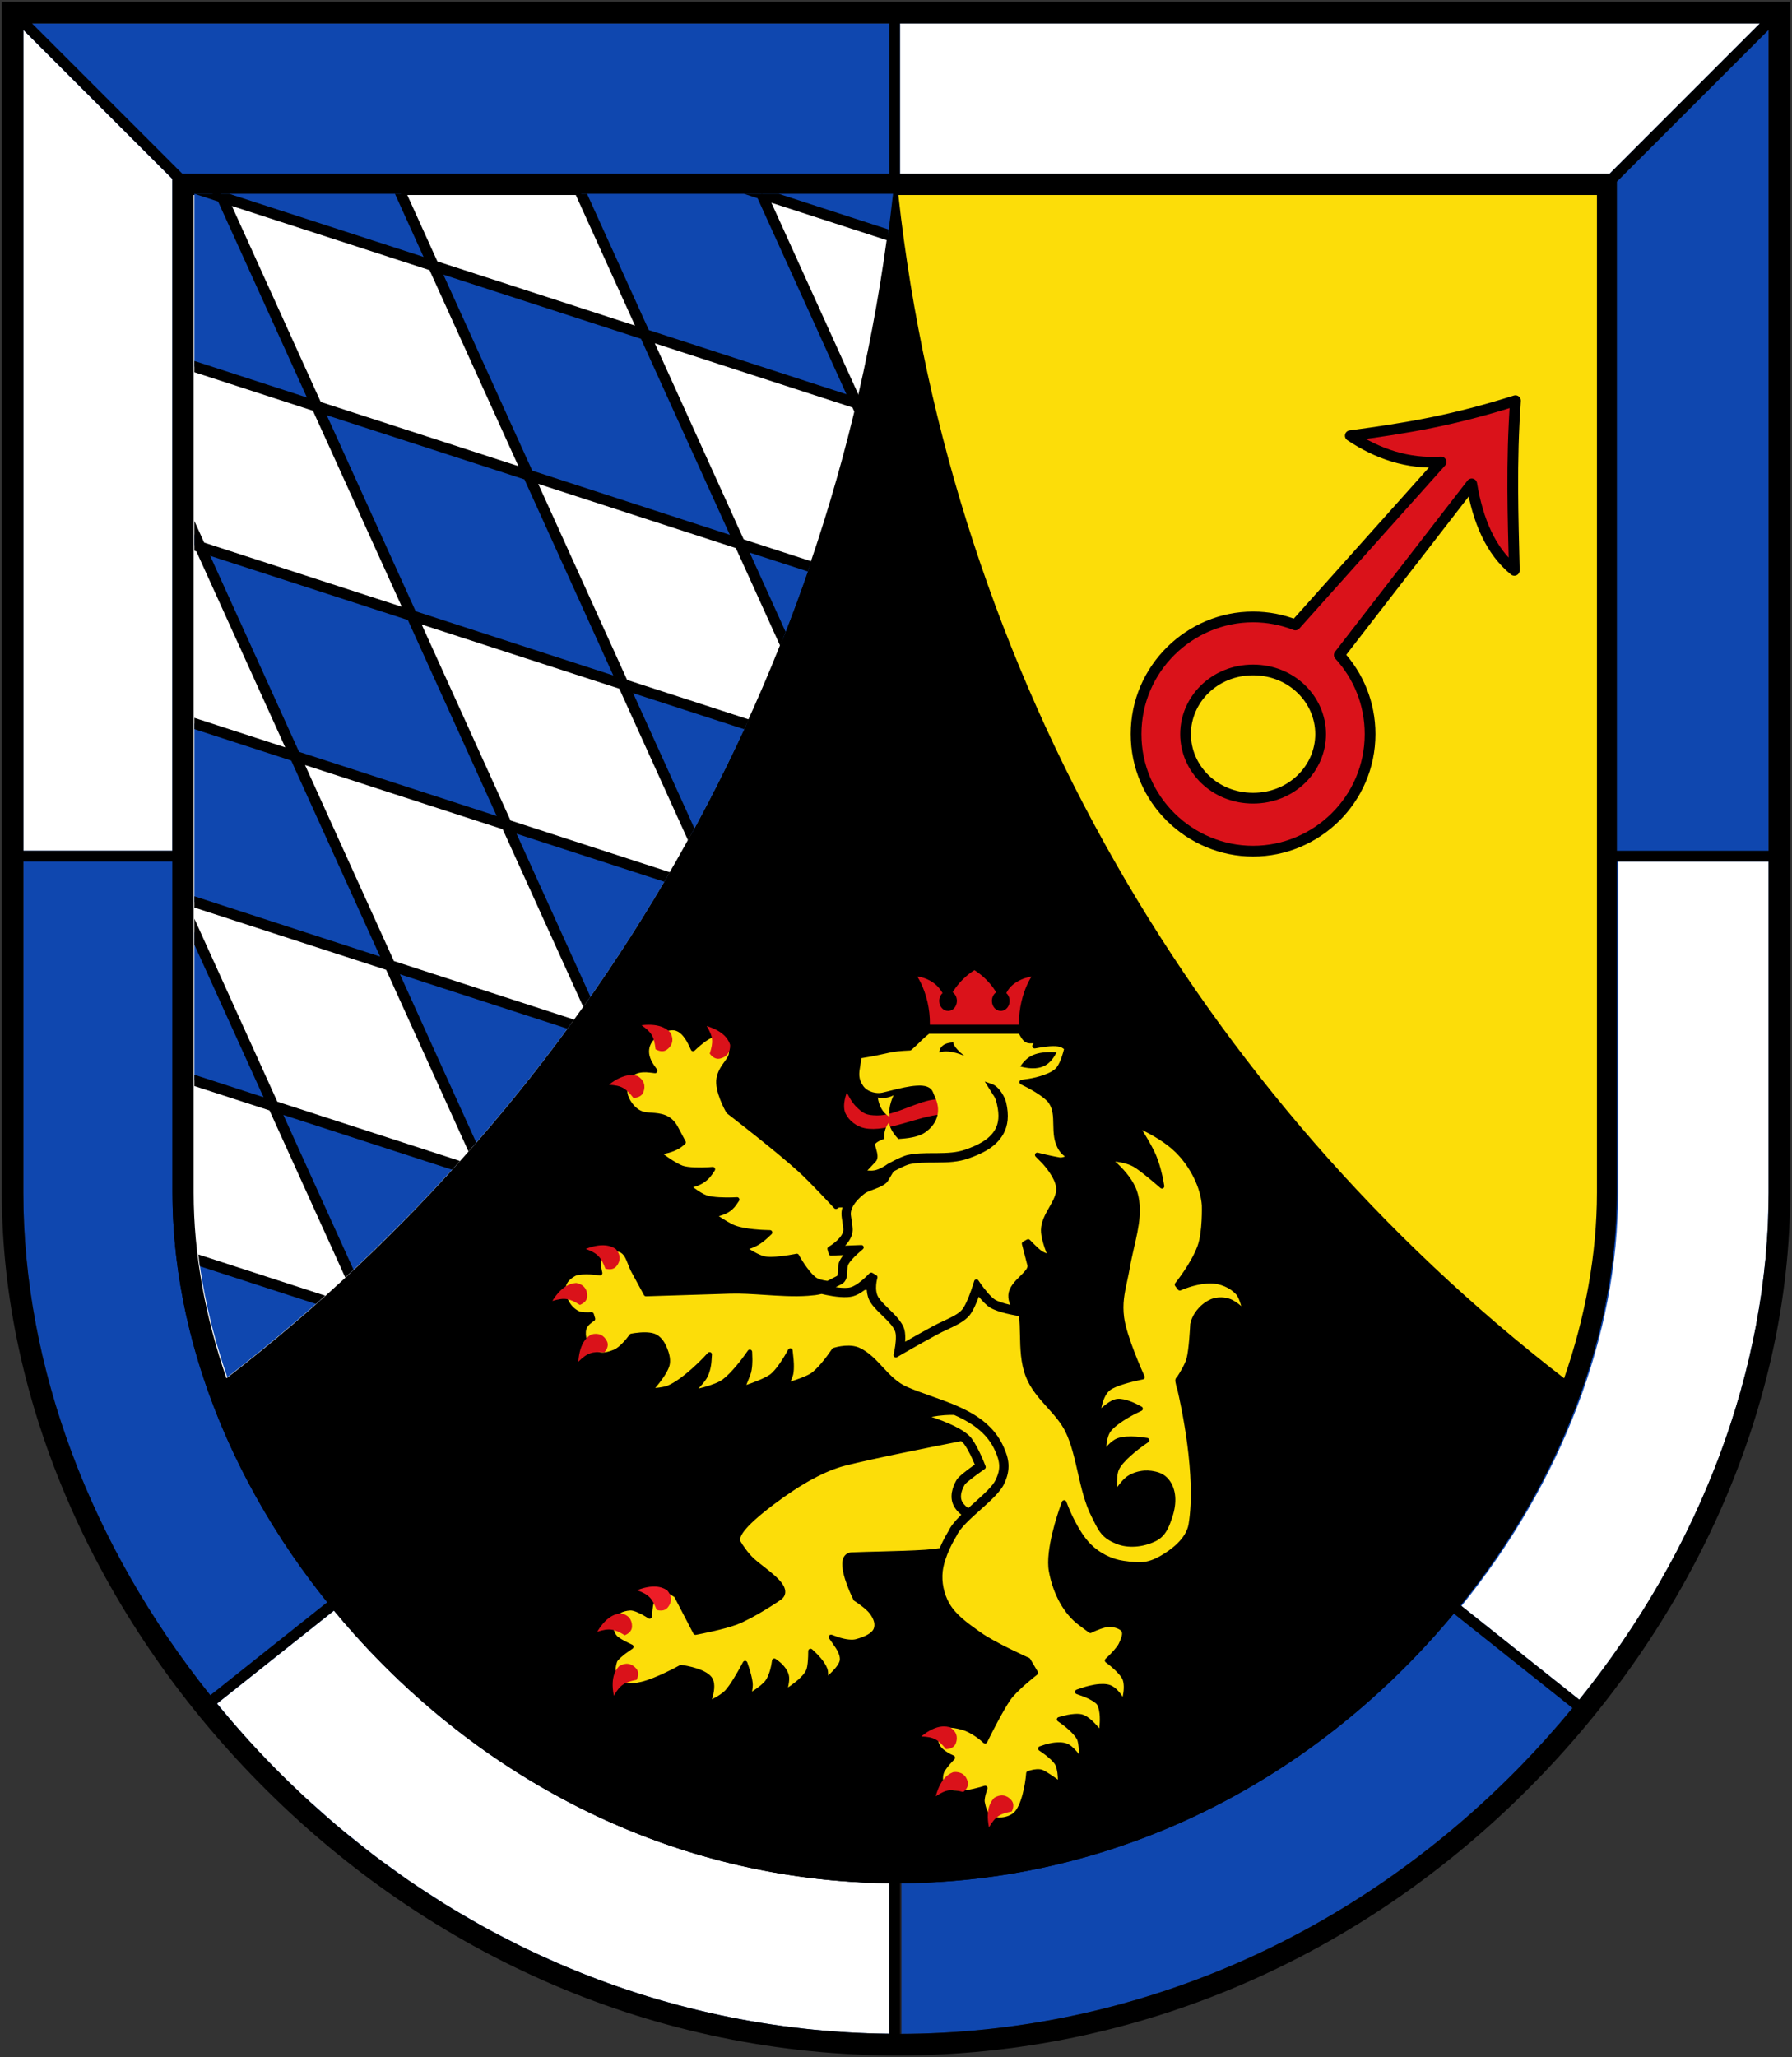
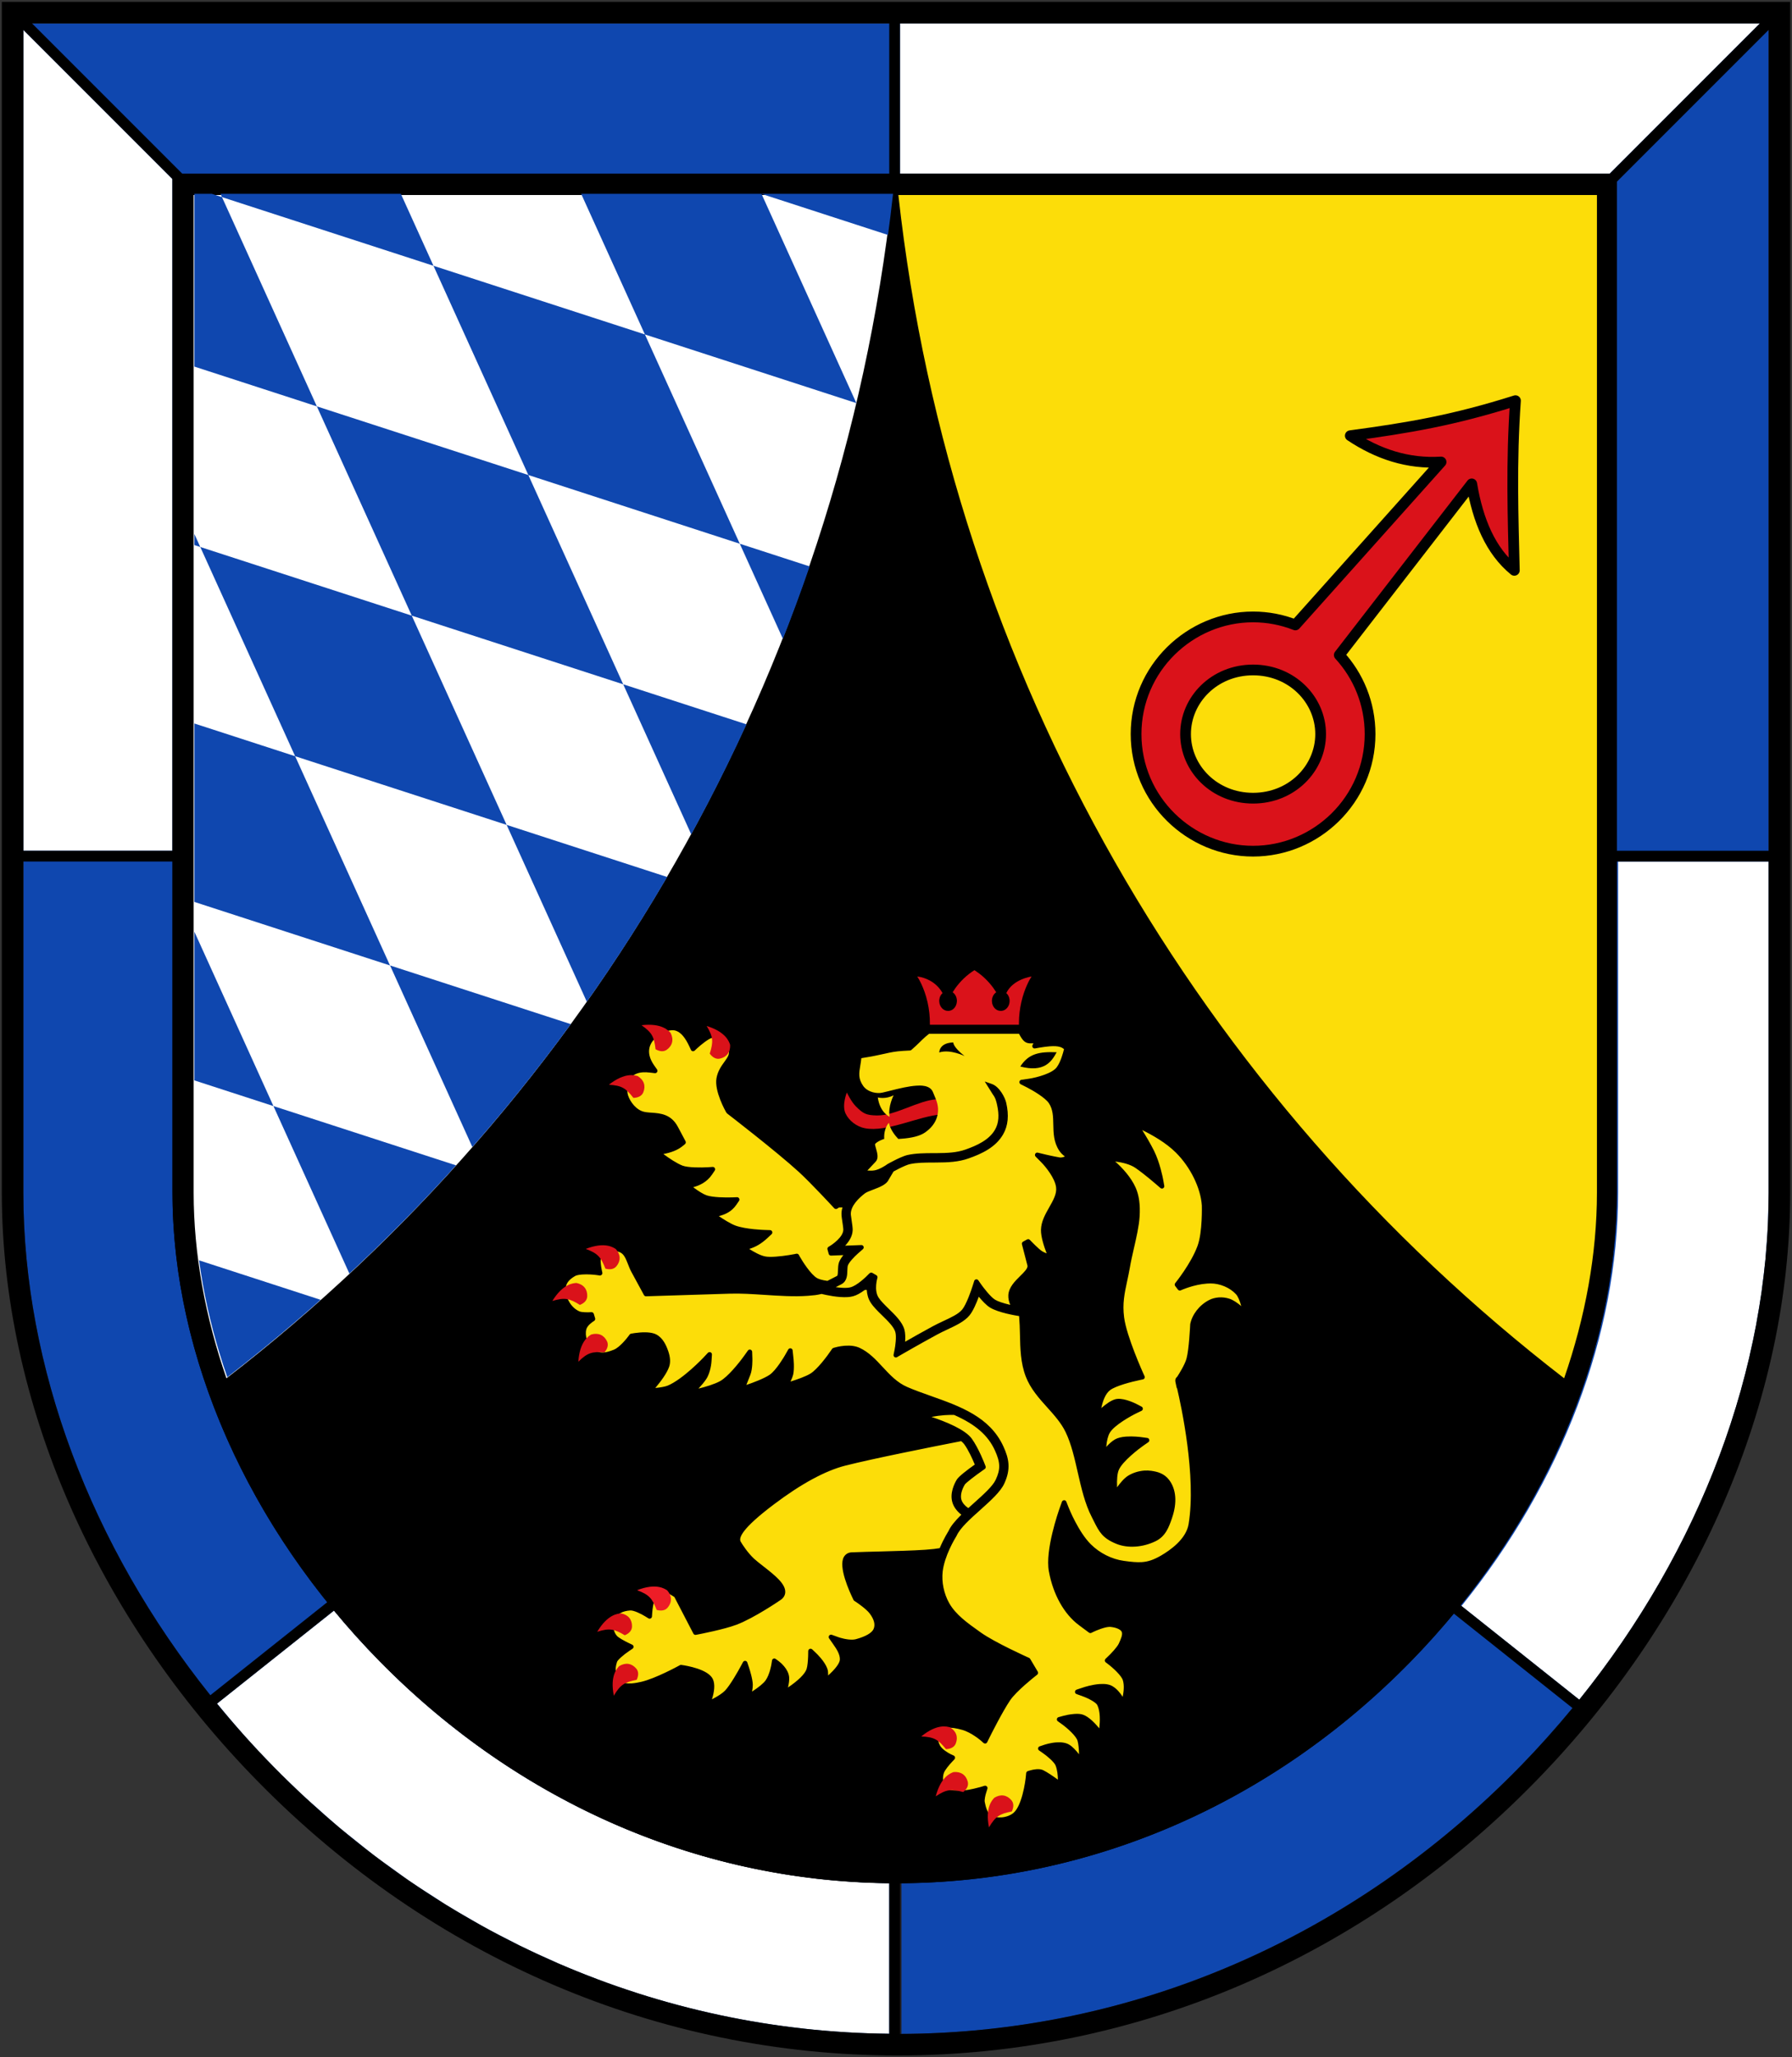
<svg xmlns="http://www.w3.org/2000/svg" xmlns:ns1="http://sodipodi.sourceforge.net/DTD/sodipodi-0.dtd" xmlns:ns2="http://www.inkscape.org/namespaces/inkscape" height="466" width="406" version="1.1" id="svg46" ns1:docname="VG_Simmern-Rheinboellen.svg" ns2:version="0.92.5 (0.92.5+68)">
  <rect width="100%" height="100%" fill="#333333" stroke="none" />
  <defs id="defs50">
    <clipPath clipPathUnits="userSpaceOnUse" id="clipPath842">
      <path d="M 0,0 H 595.32 V 842.04 H 0 Z" id="path840" ns2:connector-curvature="0" style="clip-rule:evenodd" />
    </clipPath>
    <clipPath clipPathUnits="userSpaceOnUse" id="clipPath4786">
      <path d="m 536.648,777.862 c 1.127,-10.214 6.419,-19.164 14.141,-25.128 0.453,1.304 0.698,2.638 0.698,3.943 v 21.185 z" id="path4784" ns2:connector-curvature="0" />
    </clipPath>
    <clipPath clipPathUnits="userSpaceOnUse" id="clipPath4772">
      <path d="m 521.68,777.862 v -21.185 c 10e-4,-1.305 0.245,-2.639 0.699,-3.943 7.722,5.964 13.014,14.914 14.14,25.128 z" id="path4770" ns2:connector-curvature="0" />
    </clipPath>
    <clipPath clipPathUnits="userSpaceOnUse" id="clipPath4732">
      <path d="M 521.23,778.311 V 756.677 c 0.001,-3.483 1.608,-7.112 4.403,-9.954 2.992,-3.039 6.888,-4.713 10.971,-4.713 4.081,0 7.964,1.677 10.939,4.721 2.774,2.841 4.365,6.466 4.365,9.946 v 21.634 z" id="path4730" ns2:connector-curvature="0" />
    </clipPath>
  </defs>
  <ns1:namedview pagecolor="#ffffff" bordercolor="#666666" borderopacity="1" objecttolerance="10" gridtolerance="10" guidetolerance="10" ns2:pageopacity="0" ns2:pageshadow="2" ns2:window-width="1535" ns2:window-height="876" id="namedview48" showgrid="false" ns2:snap-bbox="true" ns2:object-paths="true" ns2:snap-intersection-paths="true" ns2:snap-smooth-nodes="true" ns2:zoom="0.6924365" ns2:cx="502.16643" ns2:cy="225.15743" ns2:window-x="65" ns2:window-y="24" ns2:window-maximized="1" ns2:current-layer="svg46" ns2:snap-global="true">
  </ns1:namedview>
  <g id="g13554" transform="translate(3.5,-2.5)">
    <path ns2:connector-curvature="0" id="path4716" style="fill:#0f47af;fill-opacity:1;fill-rule:nonzero;stroke:none;stroke-width:10.667" d="M 397.212,272.659 V 7.795 H 1.788 v 264.874 c 0.024,46.027 20.704,93.44 56.757,130.08 38.357,38.987 88.555,60.459 141.344,60.459 52.768,0 102.87,-21.525 141.056,-60.63 35.755,-36.618 56.267,-83.968 56.267,-129.92" />
    <path ns2:connector-curvature="0" id="path4718" style="fill:#ffffff;fill-opacity:1;fill-rule:nonzero;stroke:none;stroke-width:10.667" d="M 395.243,7.792 H 200.394 V 41.872 H 361.163 Z M 1.792,9.274 V 195.205 h 33.781 V 43.056 Z m 352.512,378.219 c 15.435,-19.146 27.083,-40.469 34.315,-62.56 0.024,-0.072 0.04,-0.15 0.064,-0.214 0.778,-2.378 1.504,-4.767 2.187,-7.157 0.056,-0.202 0.096,-0.406 0.15,-0.608 0.63,-2.262 1.227,-4.544 1.76,-6.816 0.086,-0.394 0.16,-0.79 0.246,-1.173 0.48,-2.101 0.939,-4.192 1.333,-6.293 0.096,-0.522 0.17,-1.045 0.256,-1.568 0.352,-1.973 0.704,-3.947 0.981,-5.93 0.096,-0.662 0.16,-1.323 0.246,-1.995 0.234,-1.835 0.468,-3.68 0.65,-5.515 0.072,-0.799 0.106,-1.6 0.17,-2.4 0.138,-1.696 0.288,-3.403 0.362,-5.109 0.056,-0.96 0.04,-1.92 0.072,-2.88 0.04,-1.536 0.106,-3.083 0.106,-4.619 V 197.637 h -34.102 v 75.019 c 0,32.203 -12.779,65.557 -35.477,93.611 l 26.677,21.227 z m -308.618,0.875 c 1.856,2.251 3.733,4.49 5.686,6.688 0.064,0.072 0.118,0.138 0.182,0.214 2.262,2.539 4.587,5.034 6.997,7.477 2.379,2.422 4.811,4.779 7.285,7.062 0.726,0.682 1.493,1.301 2.23,1.973 1.749,1.568 3.499,3.147 5.29,4.661 1.29,1.078 2.613,2.091 3.925,3.147 1.27,1.013 2.528,2.069 3.829,3.05 1.622,1.238 3.285,2.4 4.928,3.585 1.024,0.736 2.027,1.493 3.05,2.208 1.899,1.301 3.84,2.538 5.782,3.776 0.799,0.512 1.6,1.067 2.41,1.579 2.134,1.312 4.299,2.56 6.464,3.797 0.65,0.364 1.28,0.758 1.931,1.12 2.357,1.312 4.757,2.538 7.157,3.744 0.47,0.244 0.939,0.502 1.419,0.746 2.56,1.248 5.141,2.432 7.744,3.574 0.342,0.15 0.672,0.32 1.013,0.47 2.709,1.173 5.451,2.272 8.213,3.317 0.234,0.096 0.47,0.192 0.704,0.278 2.848,1.078 5.717,2.07 8.607,2.997 0.16,0.056 0.31,0.106 0.458,0.16 2.965,0.949 5.952,1.813 8.96,2.624 0.086,0.024 0.17,0.056 0.256,0.072 3.061,0.811 6.133,1.547 9.237,2.208 0.032,0.008 0.064,0.024 0.106,0.032 3.104,0.662 6.229,1.248 9.376,1.749 0.032,0.008 0.056,0.024 0.086,0.024 3.136,0.502 6.283,0.928 9.44,1.28 0.04,0.008 0.096,0.024 0.138,0.024 3.115,0.342 6.251,0.608 9.386,0.8 0.096,0.008 0.192,0.024 0.298,0.024 3.072,0.192 6.165,0.288 9.27,0.33 0.138,0 0.278,0.008 0.416,0.008 v -34.112 c -2.656,-0.032 -5.312,-0.128 -7.958,-0.288 -0.182,-0.008 -0.362,-0.032 -0.554,-0.04 -2.368,-0.16 -4.726,-0.352 -7.083,-0.608 -1.098,-0.118 -2.197,-0.288 -3.296,-0.438 -1.419,-0.182 -2.848,-0.352 -4.267,-0.576 -2.197,-0.352 -4.384,-0.768 -6.57,-1.205 -0.298,-0.064 -0.608,-0.106 -0.917,-0.17 -31.531,-6.539 -60.875,-22.614 -84.779,-46.912 -3.649,-3.712 -7.104,-7.552 -10.369,-11.499 l -26.485,21.056 z" />
    <path ns2:connector-curvature="0" id="path4720" style="fill:#231f20;fill-opacity:1;fill-rule:nonzero;stroke:none;stroke-width:10.667" d="m 198.287,468.074 h 2.443 v -39.339 h -2.443 z" />
    <path ns2:connector-curvature="0" id="path4722" style="fill:#000000;fill-opacity:1;fill-rule:nonzero;stroke:none;stroke-width:10.667" d="M 1.788,272.668 V 197.639 H 35.58 v 74.997 c 0.008,31.883 12.64,64.885 35.072,92.768 l -26.496,21.078 C 17.062,352.625 1.798,312.145 1.788,272.668 m 43.861,115.723 26.518,-21.088 c 3.264,3.947 6.72,7.798 10.378,11.509 31.499,32.022 72.438,49.792 115.424,50.229 v 34.123 c -52.086,-0.512 -101.536,-21.898 -139.424,-60.416 -4.544,-4.618 -8.842,-9.419 -12.896,-14.357 m 295.296,14.187 c -38.07,38.976 -87.958,60.48 -140.544,60.618 v -34.133 c 43.211,-0.224 84.32,-18.069 115.829,-50.336 3.392,-3.467 6.592,-7.061 9.643,-10.742 l 26.891,21.398 c -3.733,4.523 -7.669,8.939 -11.818,13.195 m 56.266,-129.92 c 0,39.872 -15.467,80.789 -42.912,114.837 l -26.88,-21.387 c 22.624,-28.032 35.37,-61.323 35.37,-93.472 V 197.639 h 34.421 z m 0,-263.392 v 185.941 H 362.79 V 43.687 Z M 200.401,7.793 H 395.238 L 361.169,41.873 H 200.401 Z m -0.832,416.491 c -91.072,0 -159.158,-80.064 -159.189,-151.648 V 46.673 h 317.611 v 225.963 c 0,86.794 -83.637,151.648 -158.421,151.648 M 35.58,43.057 V 195.206 H 1.788 V 9.266 Z M 3.751,7.793 h 194.219 V 41.873 H 37.831 Z m 398.336,264.865 V 2.919 H -3.087 V 272.668 c 0.024,47.296 21.215,95.957 58.165,133.504 39.275,39.925 90.699,61.909 144.8,61.909 54.102,0 105.44,-22.048 144.544,-62.102 36.64,-37.514 57.664,-86.112 57.664,-133.322" />
    <path ns2:connector-curvature="0" id="path4724" style="fill:#000000;fill-opacity:1;fill-rule:nonzero;stroke:none;stroke-width:10.667" d="m 199.567,429.081 c -43.562,0 -85.131,-17.856 -117.024,-50.272 C 52.708,348.483 35.588,309.784 35.577,272.633 V 41.87 h 327.211 v 230.763 c 0,37.12 -16.971,75.786 -46.56,106.09 -31.712,32.469 -73.141,50.357 -116.661,50.357" />
    <g id="g4726" transform="matrix(10.667,0,0,-10.667,-5526.163,8343.86)">
      <g clip-path="url(#clipPath4732)" id="g4728">
        <path ns2:connector-curvature="0" id="path4734" style="fill:#da121a;fill-opacity:1;fill-rule:nonzero;stroke:none" d="m 538.076,758.668 c -0.173,-0.013 -0.341,-0.026 -0.453,-0.033 -0.389,-0.025 -0.87,-0.348 -1.26,-0.343 -0.229,0.004 -0.295,0.035 -0.454,0.196 -0.098,0.099 -0.189,0.291 -0.189,0.291 0,0 -0.11,-0.266 -0.028,-0.444 0.072,-0.155 0.238,-0.281 0.409,-0.314 0.474,-0.093 1.149,0.262 1.633,0.293 0.113,0.007 0.245,-0.024 0.372,-0.069 l -0.03,0.423 z" />
        <path ns2:connector-curvature="0" id="path4736" style="fill:#fcdd09;fill-opacity:1;fill-rule:nonzero;stroke:none" d="m 544.097,754.245 c -0.033,0.119 -0.072,0.208 -0.112,0.251 -0.129,0.14 -0.342,0.23 -0.542,0.229 -0.024,0 -0.048,-9.7e-4 -0.073,-0.003 -0.289,-0.02 -0.553,-0.142 -0.556,-0.143 -0.005,-0.003 -0.011,-0.004 -0.017,-0.005 -0.017,-9.8e-4 -0.033,0.006 -0.044,0.019 l -0.059,0.077 c -0.014,0.019 -0.014,0.044 10e-4,0.062 0.003,0.004 0.336,0.414 0.474,0.791 0.108,0.296 0.091,0.854 0.091,0.859 -0.026,0.373 -0.243,0.814 -0.552,1.122 -0.208,0.207 -0.498,0.372 -0.715,0.478 0.082,-0.13 0.175,-0.287 0.253,-0.443 0.124,-0.251 0.184,-0.566 0.191,-0.601 l 0.025,-0.14 c 0.004,-0.021 -0.006,-0.042 -0.024,-0.052 -0.007,-0.004 -0.014,-0.006 -0.021,-0.007 -0.013,-0.001 -0.026,0.004 -0.036,0.012 l -0.108,0.093 c -0.002,0.002 -0.228,0.198 -0.422,0.333 -0.117,0.081 -0.288,0.119 -0.431,0.137 0.149,-0.133 0.333,-0.329 0.433,-0.552 0.074,-0.166 0.101,-0.363 0.085,-0.62 -0.012,-0.198 -0.069,-0.445 -0.124,-0.685 -0.032,-0.142 -0.062,-0.272 -0.08,-0.381 -0.019,-0.112 -0.041,-0.21 -0.061,-0.305 l -0.002,-0.009 c -0.053,-0.249 -0.1,-0.465 -0.062,-0.756 0.051,-0.405 0.405,-1.185 0.408,-1.193 l 0.026,-0.057 c 0.007,-0.014 0.006,-0.03 -9.8e-4,-0.043 -0.006,-0.014 -0.019,-0.023 -0.034,-0.026 l -0.062,-0.013 c -0.179,-0.037 -0.513,-0.123 -0.635,-0.215 -0.103,-0.079 -0.158,-0.241 -0.186,-0.381 0.092,0.081 0.197,0.157 0.288,0.185 0.018,0.006 0.038,0.009 0.059,0.011 0.162,0.011 0.379,-0.097 0.42,-0.119 l 0.088,-0.046 c 0.017,-0.009 0.027,-0.026 0.027,-0.045 0,-0.019 -0.011,-0.036 -0.028,-0.044 l -0.089,-0.043 c -0.123,-0.058 -0.492,-0.261 -0.586,-0.425 -0.038,-0.066 -0.064,-0.169 -0.074,-0.298 0.056,0.062 0.122,0.123 0.189,0.161 0.056,0.031 0.135,0.051 0.236,0.058 0.146,0.01 0.292,-0.008 0.32,-0.012 l 0.127,-0.017 c 0.02,-0.002 0.037,-0.017 0.041,-0.037 0.006,-0.02 -0.002,-0.041 -0.019,-0.053 l -0.105,-0.073 c -0.091,-0.063 -0.444,-0.333 -0.522,-0.515 -0.032,-0.073 -0.044,-0.202 -0.037,-0.37 0.07,0.098 0.153,0.196 0.236,0.247 0.099,0.061 0.221,0.099 0.342,0.108 0.05,0.003 0.1,0.002 0.148,-0.005 0.134,-0.019 0.273,-0.055 0.379,-0.193 0.151,-0.198 0.173,-0.483 0.064,-0.802 l -0.002,-0.008 c -0.066,-0.189 -0.133,-0.385 -0.348,-0.491 -0.133,-0.065 -0.281,-0.105 -0.427,-0.115 -0.148,-0.01 -0.291,0.01 -0.411,0.06 -0.292,0.119 -0.361,0.254 -0.474,0.478 -0.013,0.027 -0.028,0.056 -0.043,0.086 -0.146,0.281 -0.224,0.621 -0.299,0.95 -0.068,0.301 -0.139,0.611 -0.259,0.859 -0.094,0.194 -0.244,0.361 -0.389,0.522 -0.176,0.195 -0.357,0.397 -0.457,0.657 -0.11,0.287 -0.117,0.594 -0.123,0.891 -0.003,0.133 -0.007,0.263 -0.018,0.392 -0.065,0.01 -0.442,0.072 -0.618,0.181 -0.078,0.048 -0.166,0.142 -0.238,0.23 -0.053,-0.143 -0.123,-0.305 -0.196,-0.394 -0.106,-0.131 -0.286,-0.215 -0.476,-0.304 -0.073,-0.034 -0.148,-0.07 -0.216,-0.107 -0.399,-0.217 -0.749,-0.421 -0.752,-0.422 l -0.096,-0.056 c -0.007,-0.004 -0.015,-0.006 -0.022,-0.007 -0.011,-10e-4 -0.023,0.002 -0.032,0.009 -0.016,0.012 -0.024,0.031 -0.02,0.051 l 0.022,0.108 c 0.014,0.07 0.044,0.272 0.015,0.373 -0.031,0.109 -0.159,0.234 -0.282,0.354 -0.096,0.093 -0.185,0.181 -0.243,0.272 -0.048,0.074 -0.075,0.165 -0.082,0.268 l -0.043,-0.002 c -0.094,-0.07 -0.176,-0.114 -0.247,-0.133 -0.033,-0.009 -0.07,-0.015 -0.111,-0.018 -0.202,-0.014 -0.464,0.044 -0.557,0.067 -0.057,-0.013 -0.1,-0.02 -0.135,-0.025 -0.052,-0.006 -0.104,-0.011 -0.157,-0.015 -0.296,-0.021 -0.613,0 -0.918,0.02 -0.262,0.017 -0.505,0.033 -0.736,0.026 -0.613,-0.018 -1.746,-0.055 -1.752,-0.055 l -0.031,-0.001 c -0.018,-9.7e-4 -0.036,0.009 -0.045,0.026 l -0.266,0.49 c -0.031,0.057 -0.055,0.117 -0.075,0.171 -0.048,0.12 -0.085,0.216 -0.179,0.252 -0.077,0.029 -0.162,0.043 -0.233,0.038 -0.042,-0.003 -0.1,-0.014 -0.137,-0.05 -0.036,-0.035 -0.04,-0.205 -0.009,-0.356 l 0.015,-0.069 c 0.003,-0.016 -0.002,-0.032 -0.013,-0.044 -0.008,-0.009 -0.02,-0.015 -0.033,-0.016 h -0.01 l -0.07,0.01 c -0.057,0.008 -0.185,0.019 -0.299,0.011 -0.092,-0.006 -0.137,-0.022 -0.158,-0.035 -0.146,-0.085 -0.203,-0.173 -0.196,-0.304 0.011,-0.19 0.135,-0.378 0.295,-0.445 0.047,-0.02 0.178,-0.022 0.252,-0.016 0.023,9.7e-4 0.044,-0.013 0.051,-0.036 l 0.028,-0.093 c 0.007,-0.022 -0.003,-0.045 -0.022,-0.057 -0.039,-0.023 -0.144,-0.098 -0.165,-0.177 -0.037,-0.138 0.026,-0.33 0.138,-0.418 0.072,-0.057 0.145,-0.08 0.229,-0.075 0.06,0.005 0.128,0.023 0.22,0.06 0.119,0.049 0.271,0.235 0.32,0.303 l 0.011,0.016 c 0.008,0.011 0.019,0.018 0.032,0.021 l 0.02,0.003 c 0.013,0.003 0.084,0.015 0.174,0.022 0.155,0.011 0.272,-0.004 0.347,-0.045 0.138,-0.075 0.206,-0.228 0.249,-0.352 0.044,-0.127 0.051,-0.239 0.019,-0.331 -0.047,-0.137 -0.174,-0.308 -0.294,-0.451 0.119,0.012 0.209,0.029 0.262,0.05 0.323,0.134 0.756,0.591 0.76,0.595 l 0.095,0.102 c 0.009,0.009 0.021,0.014 0.033,0.015 0.008,0.001 0.016,-9.8e-4 0.023,-0.004 0.02,-0.008 0.032,-0.028 0.03,-0.049 l -0.009,-0.138 c -10e-4,-0.025 -0.018,-0.243 -0.115,-0.386 -0.039,-0.059 -0.1,-0.131 -0.162,-0.198 0.157,0.039 0.345,0.095 0.461,0.16 0.16,0.089 0.392,0.374 0.503,0.528 l 0.086,0.12 c 0.009,0.013 0.022,0.02 0.037,0.021 0.006,10e-4 0.012,0 0.018,-0.002 0.02,-0.006 0.035,-0.025 0.035,-0.046 l 0.005,-0.148 c 0,-0.008 0.006,-0.219 -0.044,-0.343 -0.021,-0.053 -0.054,-0.135 -0.084,-0.212 0.151,0.051 0.373,0.135 0.492,0.214 0.143,0.096 0.32,0.403 0.322,0.406 l 0.076,0.133 c 0.009,0.015 0.024,0.024 0.04,0.025 0.004,9.8e-4 0.009,0 0.014,-10e-4 0.021,-0.004 0.037,-0.022 0.039,-0.043 l 0.016,-0.153 c 0.002,-0.009 0.026,-0.23 -0.005,-0.363 -0.009,-0.036 -0.027,-0.085 -0.056,-0.146 0.144,0.045 0.327,0.109 0.426,0.171 0.143,0.09 0.348,0.361 0.447,0.508 l 0.009,0.014 c 0.007,0.01 0.016,0.017 0.027,0.02 l 0.017,0.006 c 0.01,0.003 0.108,0.033 0.231,0.042 0.123,0.009 0.228,-0.007 0.312,-0.046 0.196,-0.092 0.339,-0.245 0.49,-0.408 0.151,-0.163 0.308,-0.331 0.519,-0.422 0.159,-0.069 0.326,-0.128 0.503,-0.191 0.618,-0.219 1.255,-0.444 1.541,-1.073 0.118,-0.257 0.162,-0.479 0.017,-0.79 -0.082,-0.175 -0.288,-0.359 -0.506,-0.555 -0.211,-0.188 -0.429,-0.383 -0.503,-0.546 0,-10e-4 -0.003,-0.006 -0.004,-0.008 -0.043,-0.069 -0.256,-0.428 -0.294,-0.756 -0.025,-0.224 0.025,-0.469 0.138,-0.67 0.138,-0.245 0.391,-0.425 0.636,-0.599 l 0.039,-0.028 c 0.299,-0.212 1,-0.527 1.007,-0.53 l 0.015,-0.006 c 0.009,-0.005 0.017,-0.011 0.023,-0.021 l 0.162,-0.273 c 0.012,-0.021 0.007,-0.049 -0.013,-0.064 l -0.034,-0.027 c -0.017,-0.013 -0.405,-0.318 -0.54,-0.516 -0.161,-0.237 -0.41,-0.732 -0.458,-0.83 l -0.03,-0.061 c -0.007,-0.014 -0.02,-0.024 -0.035,-0.027 h -0.006 c -0.014,-9.8e-4 -0.027,0.003 -0.037,0.012 l -0.049,0.044 c -0.008,0.007 -0.207,0.179 -0.405,0.234 -0.124,0.035 -0.228,0.05 -0.307,0.045 -0.065,-0.005 -0.113,-0.023 -0.142,-0.055 -0.08,-0.087 -0.088,-0.184 -0.025,-0.315 0.039,-0.082 0.169,-0.161 0.232,-0.192 l 0.063,-0.029 c 0.015,-0.007 0.025,-0.02 0.028,-0.036 0.003,-0.015 -0.002,-0.032 -0.012,-0.043 l -0.048,-0.051 c -0.061,-0.063 -0.155,-0.178 -0.176,-0.236 -0.036,-0.103 -0.021,-0.229 0.036,-0.301 0.06,-0.075 0.148,-0.077 0.298,-0.073 0.029,9.7e-4 0.058,0.002 0.088,0.002 0.006,0 0.013,0 0.02,10e-4 0.11,0.008 0.294,0.058 0.33,0.068 l 0.09,0.027 c 0.004,10e-4 0.007,0.002 0.011,0.002 0.014,9.8e-4 0.028,-0.005 0.039,-0.015 0.013,-0.013 0.017,-0.032 0.012,-0.05 l -0.028,-0.089 c -0.017,-0.051 -0.037,-0.147 -0.029,-0.189 0.02,-0.104 0.056,-0.248 0.142,-0.292 0.057,-0.03 0.132,-0.043 0.212,-0.038 0.096,0.007 0.187,0.04 0.251,0.091 0.18,0.143 0.259,0.649 0.272,0.815 l 0.003,0.033 c 0.002,0.02 0.015,0.037 0.035,0.044 l 0.032,0.01 c 0.019,0.006 0.085,0.025 0.155,0.03 0.058,0.004 0.105,-0.003 0.141,-0.021 0.092,-0.046 0.21,-0.127 0.311,-0.201 -10e-4,0.089 -0.011,0.203 -0.048,0.299 -0.028,0.073 -0.175,0.199 -0.269,0.264 l -0.082,0.057 c -0.016,0.011 -0.024,0.029 -0.021,0.048 0.002,0.019 0.015,0.034 0.033,0.04 l 0.095,0.032 c 0.021,0.007 0.136,0.044 0.261,0.052 0.114,0.008 0.207,-0.008 0.274,-0.05 0.068,-0.041 0.141,-0.12 0.206,-0.202 -0.002,0.116 -0.012,0.215 -0.031,0.284 -0.027,0.099 -0.211,0.267 -0.334,0.355 l -0.085,0.061 c -0.016,0.011 -0.024,0.03 -0.02,0.049 0.003,0.019 0.017,0.034 0.036,0.039 l 0.101,0.028 c 0.029,0.008 0.13,0.033 0.235,0.04 0.078,0.006 0.141,0 0.188,-0.018 0.118,-0.044 0.241,-0.168 0.34,-0.288 0.017,0.149 0.024,0.364 -0.043,0.496 -0.028,0.054 -0.18,0.138 -0.305,0.183 l -0.135,0.049 c -0.02,0.007 -0.034,0.026 -0.033,0.047 0,0.021 0.014,0.04 0.034,0.047 l 0.136,0.045 c 0.031,0.011 0.193,0.063 0.354,0.074 0.117,0.008 0.208,-0.007 0.271,-0.045 0.092,-0.054 0.164,-0.141 0.218,-0.227 0.023,0.111 0.037,0.248 0.003,0.355 -0.029,0.093 -0.202,0.256 -0.315,0.341 l -0.047,0.036 c -0.012,0.009 -0.019,0.022 -0.02,0.037 -10e-4,0.015 0.005,0.029 0.015,0.039 l 0.043,0.041 c 0.074,0.069 0.204,0.207 0.239,0.283 0.04,0.088 0.09,0.196 0.06,0.252 -0.028,0.052 -0.125,0.092 -0.247,0.102 -0.008,0 -0.016,0 -0.025,-9.8e-4 -0.096,-0.006 -0.262,-0.072 -0.343,-0.112 l -0.028,-0.014 c -0.006,-0.003 -0.012,-0.004 -0.018,-0.005 -0.012,-10e-4 -0.024,0.003 -0.033,0.01 l -0.21,0.156 c -0.319,0.236 -0.552,0.654 -0.642,1.147 -0.082,0.451 0.201,1.26 0.233,1.351 l 0.045,0.125 c 0.007,0.018 0.024,0.031 0.044,0.032 9.7e-4,9.7e-4 9.7e-4,9.7e-4 0.002,9.7e-4 0.021,0 0.04,-0.013 0.047,-0.032 l 0.049,-0.124 c 0.008,-0.021 0.209,-0.52 0.471,-0.78 0.189,-0.188 0.445,-0.317 0.7,-0.352 0.164,-0.023 0.28,-0.034 0.385,-0.027 0.133,0.009 0.251,0.05 0.406,0.139 0.196,0.114 0.534,0.351 0.586,0.668 0.167,1.018 -0.158,2.516 -0.244,2.881 -0.006,0.007 -0.011,0.015 -0.012,0.025 l -0.024,0.115 c -0.011,0.06 0.016,0.092 0.037,0.107 0.044,0.068 0.164,0.259 0.199,0.388 0.052,0.194 0.075,0.667 0.078,0.72 v 0.009 c 0.041,0.208 0.194,0.405 0.399,0.512 0.06,0.032 0.132,0.051 0.208,0.057 0.075,0.005 0.151,-0.004 0.22,-0.026 0.083,-0.025 0.175,-0.089 0.257,-0.158 m -7.468,4.02 c -0.041,0.211 0.085,0.457 0.085,0.457 -0.17,-0.092 -0.336,-0.047 -0.336,-0.047 0.045,-0.325 0.251,-0.41 0.251,-0.41 m 2.757,0.744 c 0.003,0.021 0.02,0.038 0.042,0.041 l 0.155,0.022 c 0.181,0.027 0.504,0.117 0.596,0.245 0.083,0.114 0.133,0.298 0.154,0.385 -0.046,0.035 -0.103,0.073 -0.301,0.059 -0.063,-0.005 -0.137,-0.014 -0.219,-0.028 l -0.096,-0.017 h -0.005 c -0.017,-0.002 -0.033,0.006 -0.043,0.019 -0.011,0.015 -0.013,0.035 -0.005,0.052 l 0.019,0.039 c -0.015,0 -0.029,-9.8e-4 -0.038,-0.002 -0.134,-0.007 -0.185,0.048 -0.268,0.203 h -1.91 c -0.111,-0.083 -0.192,-0.176 -0.283,-0.259 -0.024,-0.021 -0.05,-0.045 -0.08,-0.072 l -0.013,-0.012 c -0.008,-0.007 -0.019,-0.011 -0.03,-0.012 l -0.019,-9.7e-4 c -0.048,-0.002 -0.09,-0.004 -0.129,-0.007 -0.17,-0.011 -0.259,-0.031 -0.393,-0.061 -0.113,-0.025 -0.252,-0.056 -0.492,-0.094 -0.005,-0.055 -0.014,-0.105 -0.022,-0.154 -0.028,-0.165 -0.048,-0.284 0.067,-0.443 0.068,-0.093 0.211,-0.151 0.349,-0.142 0.017,0.002 0.033,0.004 0.05,0.007 0.034,0.007 0.082,0.019 0.138,0.033 l 0.011,0.003 c 0.234,0.06 0.42,0.102 0.572,0.112 0.072,0.005 0.292,0.021 0.355,-0.134 l 0.062,-0.15 c 0.112,-0.272 0.024,-0.539 -0.236,-0.714 -0.104,-0.07 -0.272,-0.113 -0.5,-0.129 -0.021,-0.002 -0.041,-0.003 -0.061,-0.004 -0.064,0.067 -0.171,0.197 -0.2,0.343 0,0 -0.113,-0.113 -0.099,-0.342 -0.111,-0.035 -0.191,-0.093 -0.196,-0.116 0,-0.011 0.016,-0.068 0.022,-0.089 0.029,-0.103 0.058,-0.208 -0.008,-0.279 l -0.176,-0.187 c 0.038,-0.003 0.077,-0.004 0.112,-0.002 0.016,9.7e-4 0.031,0.003 0.046,0.006 0.103,0.02 0.228,0.101 0.268,0.131 0,0 10e-4,0 0.002,10e-4 h -9.7e-4 c 0,0 0.068,0.038 0.155,0.082 0.053,0.027 0.187,0.092 0.271,0.111 0.171,0.038 0.361,0.039 0.546,0.04 h 0.077 c 0.221,0.002 0.419,0.009 0.609,0.076 0.239,0.085 0.502,0.202 0.628,0.425 0.078,0.138 0.091,0.305 0.042,0.525 -0.018,0.079 -0.032,0.144 -0.091,0.222 l -0.171,0.273 0.152,-0.053 c 0.163,-0.058 0.28,-0.291 0.304,-0.398 0.061,-0.268 0.04,-0.486 -0.063,-0.667 -0.158,-0.281 -0.46,-0.418 -0.735,-0.515 -0.219,-0.078 -0.443,-0.086 -0.673,-0.087 l -0.078,-10e-4 c -0.182,0 -0.354,-9.8e-4 -0.503,-0.035 -0.041,-0.009 -0.132,-0.047 -0.225,-0.094 -0.048,-0.025 -0.089,-0.046 -0.116,-0.061 l -0.104,-0.175 c -0.047,-0.103 -0.193,-0.159 -0.334,-0.212 -0.064,-0.024 -0.136,-0.052 -0.167,-0.075 -0.118,-0.089 -0.314,-0.267 -0.302,-0.454 0.002,-0.023 0.009,-0.068 0.016,-0.117 0.012,-0.082 0.025,-0.166 0.023,-0.212 -0.004,-0.129 -0.077,-0.242 -0.16,-0.33 l 0.343,0.013 c 0.021,9.8e-4 0.04,-0.012 0.048,-0.031 0.008,-0.02 0.002,-0.042 -0.014,-0.056 l -0.106,-0.093 c -0.076,-0.066 -0.192,-0.189 -0.213,-0.254 -0.008,-0.024 -0.009,-0.065 -0.011,-0.104 -0.002,-0.098 -0.006,-0.232 -0.127,-0.294 l -0.12,-0.062 c 0.082,-0.011 0.169,-0.019 0.242,-0.014 0.029,0.002 0.054,0.006 0.075,0.012 0.13,0.035 0.319,0.209 0.4,0.296 0.009,0.009 0.021,0.014 0.033,0.015 0.01,9.8e-4 0.02,-9.8e-4 0.028,-0.006 l 0.085,-0.049 c 0.02,-0.012 0.029,-0.036 0.022,-0.058 -9.8e-4,-0.003 -0.077,-0.257 0.024,-0.416 0.045,-0.071 0.127,-0.151 0.213,-0.236 0.143,-0.139 0.29,-0.282 0.336,-0.443 0.021,-0.075 0.022,-0.172 0.016,-0.26 0.139,0.08 0.351,0.2 0.581,0.325 0.073,0.04 0.151,0.076 0.226,0.112 0.17,0.079 0.33,0.153 0.407,0.249 0.087,0.108 0.19,0.402 0.222,0.507 l 0.031,0.097 c 0.005,0.019 0.021,0.032 0.04,0.035 h 0.004 c 0.017,9.8e-4 0.034,-0.006 0.044,-0.021 l 0.058,-0.084 c 0.046,-0.065 0.197,-0.265 0.295,-0.326 0.061,-0.038 0.175,-0.076 0.325,-0.111 -0.027,0.063 -0.046,0.136 -0.041,0.211 0.013,0.166 0.14,0.291 0.251,0.401 0.08,0.078 0.169,0.166 0.155,0.222 l -0.117,0.452 c -0.006,0.022 0.004,0.045 0.024,0.056 l 0.085,0.047 c 0.006,0.003 0.013,0.005 0.02,0.006 0.015,9.8e-4 0.029,-0.005 0.04,-0.016 0.044,-0.047 0.188,-0.193 0.256,-0.238 0.024,-0.015 0.058,-0.032 0.1,-0.048 -0.058,0.151 -0.124,0.356 -0.121,0.499 0.004,0.178 0.092,0.332 0.177,0.482 0.084,0.148 0.163,0.287 0.144,0.425 -0.025,0.19 -0.215,0.427 -0.312,0.526 l -0.122,0.123 c -0.016,0.016 -0.019,0.04 -0.008,0.06 0.008,0.015 0.023,0.024 0.039,0.025 0.005,0.001 0.01,0 0.015,-9.7e-4 l 0.17,-0.041 c 0.002,0 0.161,-0.038 0.297,-0.061 0.01,-9.8e-4 0.02,-0.002 0.031,-9.8e-4 0.026,0.002 0.053,0.011 0.078,0.022 -0.044,0.032 -0.09,0.074 -0.123,0.126 -0.117,0.18 -0.12,0.37 -0.124,0.554 -0.003,0.165 -0.006,0.321 -0.095,0.453 -0.077,0.114 -0.333,0.266 -0.458,0.33 l -0.14,0.071 c -0.019,0.01 -0.03,0.031 -0.026,0.053 m -1.165,0.545 c 0,0 -0.305,0.152 -0.538,0.077 0,0 -0.005,0.205 0.297,0.212 0.002,-10e-4 -0.011,-0.092 0.241,-0.289 m 1.183,-0.222 c 0.177,0.276 0.405,0.318 0.772,0.303 -0.109,-0.203 -0.266,-0.434 -0.772,-0.303 m -4.069,-3.979 -0.026,0.094 c -0.007,0.022 0.003,0.045 0.023,0.057 0.085,0.048 0.308,0.206 0.313,0.36 10e-4,0.028 -0.012,0.118 -0.021,0.177 -0.009,0.059 -0.016,0.105 -0.017,0.133 -0.004,0.055 0.003,0.11 0.02,0.166 l -0.076,-0.002 -0.035,-0.023 c -0.007,-0.005 -0.015,-0.008 -0.024,-0.008 -0.014,-10e-4 -0.029,0.004 -0.04,0.016 l -0.029,0.031 c -0.004,0.005 -0.472,0.51 -0.723,0.74 -0.476,0.435 -1.508,1.23 -1.519,1.238 -0.002,0.002 -0.005,0.004 -0.007,0.007 l -0.013,0.015 c -0.002,0.002 -0.004,0.005 -0.005,0.008 -0.011,0.018 -0.253,0.446 -0.205,0.721 0.027,0.154 0.105,0.261 0.167,0.347 0.034,0.047 0.067,0.092 0.086,0.138 0.026,0.063 0.012,0.188 -0.011,0.242 -0.048,0.114 -0.173,0.148 -0.273,0.141 -0.024,-0.002 -0.047,-0.006 -0.069,-0.012 -0.072,-0.019 -0.226,-0.141 -0.313,-0.222 l -0.05,-0.047 c -0.009,-0.008 -0.019,-0.012 -0.031,-0.013 -0.004,0 -0.008,0 -0.013,10e-4 -0.015,0.003 -0.029,0.013 -0.035,0.028 l -0.029,0.062 c -0.088,0.193 -0.181,0.304 -0.283,0.341 -0.033,0.012 -0.066,0.016 -0.102,0.013 -0.052,-0.003 -0.109,-0.02 -0.176,-0.052 -0.071,-0.034 -0.241,-0.132 -0.289,-0.31 -0.03,-0.117 0.001,-0.244 0.095,-0.38 l 0.064,-0.091 c 0.011,-0.016 0.012,-0.037 10e-4,-0.054 -0.008,-0.014 -0.023,-0.023 -0.039,-0.024 h -0.009 l -0.11,0.013 c -0.052,0.006 -0.1,0.008 -0.144,0.005 -0.102,-0.007 -0.181,-0.039 -0.236,-0.096 -0.113,-0.115 -0.097,-0.294 -0.09,-0.347 0.017,-0.114 0.136,-0.316 0.307,-0.382 0.056,-0.022 0.127,-0.027 0.202,-0.032 0.186,-0.013 0.416,-0.029 0.56,-0.3 l 0.163,-0.306 c 0.011,-0.02 0.006,-0.046 -0.011,-0.061 l -0.031,-0.026 c -0.124,-0.108 -0.28,-0.157 -0.429,-0.185 0.123,-0.091 0.288,-0.201 0.408,-0.247 0.119,-0.044 0.393,-0.042 0.537,-0.034 l 0.102,0.007 c 0.019,9.8e-4 0.037,-0.009 0.046,-0.025 0.009,-0.017 0.009,-0.037 -0.002,-0.053 l -0.057,-0.084 c -0.109,-0.161 -0.266,-0.233 -0.401,-0.269 0.119,-0.089 0.219,-0.149 0.285,-0.172 0.129,-0.045 0.404,-0.049 0.547,-0.044 l 0.099,0.004 c 0.019,9.8e-4 0.036,-0.009 0.045,-0.026 0.01,-0.016 0.009,-0.037 -0.002,-0.052 l -0.056,-0.082 c -0.105,-0.152 -0.241,-0.207 -0.373,-0.242 0.11,-0.074 0.252,-0.163 0.352,-0.2 0.219,-0.081 0.611,-0.093 0.614,-0.093 l 0.122,-0.004 c 0.02,0 0.038,-0.013 0.045,-0.032 0.008,-0.019 0.002,-0.04 -0.012,-0.054 l -0.089,-0.083 c -0.137,-0.127 -0.258,-0.191 -0.386,-0.231 0.102,-0.065 0.234,-0.138 0.335,-0.158 0.052,-0.011 0.13,-0.013 0.231,-0.005 0.192,0.013 0.396,0.054 0.398,0.054 l 0.036,0.008 h 0.007 c 0.019,0.002 0.037,-0.008 0.047,-0.025 l 0.017,-0.032 c 0.058,-0.102 0.236,-0.385 0.37,-0.461 0.031,-0.017 0.094,-0.042 0.219,-0.059 l 0.206,0.106 c 0.016,0.008 0.018,0.089 0.019,0.123 0.002,0.051 0.004,0.108 0.02,0.16 0.016,0.046 0.047,0.099 0.094,0.158 l -0.261,-0.01 c -0.023,-10e-4 -0.044,0.014 -0.05,0.036 m 3.332,-4.509 c 0.008,-0.022 9.8e-4,-0.046 -0.018,-0.059 l -0.032,-0.022 c -0.184,-0.128 -0.37,-0.274 -0.39,-0.306 -0.072,-0.118 -0.1,-0.244 -0.072,-0.328 0.019,-0.062 0.073,-0.125 0.145,-0.174 0.041,0.037 0.082,0.075 0.123,0.111 0.195,0.175 0.395,0.353 0.459,0.491 0.104,0.222 0.1,0.368 -0.017,0.624 -0.146,0.32 -0.413,0.553 -0.867,0.753 -0.068,9.7e-4 -0.136,-10e-4 -0.201,-0.005 -0.096,-0.007 -0.189,-0.02 -0.279,-0.037 0.31,-0.104 0.715,-0.269 0.855,-0.461 0.146,-0.201 0.275,-0.537 0.28,-0.551 l 0.014,-0.036 z m -7.505,-3.789 c 0.016,-0.007 0.026,-0.023 0.028,-0.041 9.8e-4,-0.018 -0.007,-0.035 -0.022,-0.045 l -0.073,-0.049 c -0.12,-0.08 -0.244,-0.192 -0.256,-0.23 -0.058,-0.185 -0.033,-0.285 0.102,-0.41 0.042,-0.039 0.11,-0.054 0.209,-0.047 0.072,0.005 0.15,0.021 0.202,0.033 0.304,0.07 0.786,0.334 0.806,0.345 l 0.015,0.009 c 0.006,0.003 0.013,0.005 0.021,0.006 0.003,0 0.007,0 0.01,-9.7e-4 l 0.017,-0.002 c 0.091,-0.013 0.551,-0.088 0.652,-0.296 0.056,-0.116 0.029,-0.284 -0.018,-0.432 0.124,0.063 0.221,0.127 0.277,0.184 0.107,0.109 0.286,0.426 0.328,0.505 l 0.055,0.102 c 0.009,0.015 0.024,0.024 0.041,0.026 h 0.007 c 0.02,-0.002 0.037,-0.016 0.043,-0.034 l 0.037,-0.11 c 0.013,-0.04 0.078,-0.243 0.08,-0.365 0,-0.038 -0.005,-0.086 -0.016,-0.144 0.142,0.092 0.244,0.176 0.289,0.24 0.088,0.126 0.122,0.337 0.122,0.339 l 0.013,0.081 c 0.002,0.018 0.013,0.032 0.03,0.039 0.005,0.002 0.01,0.003 0.015,0.004 0.012,0 0.024,-0.003 0.033,-0.01 l 0.067,-0.049 c 0.02,-0.016 0.204,-0.156 0.219,-0.34 0.005,-0.063 -0.007,-0.142 -0.025,-0.217 0.216,0.146 0.361,0.288 0.395,0.391 0.02,0.06 0.03,0.183 0.033,0.271 l 0.002,0.113 c 0.001,0.02 0.013,0.037 0.031,0.045 0.005,0.002 0.01,0.003 0.016,0.003 0.013,9.8e-4 0.027,-0.004 0.037,-0.013 l 0.082,-0.078 c 0.007,-0.006 0.18,-0.17 0.238,-0.327 0.015,-0.039 0.021,-0.09 0.018,-0.15 0.152,0.135 0.246,0.259 0.25,0.336 0.005,0.11 -0.066,0.221 -0.139,0.324 l -0.089,0.128 c -0.013,0.018 -0.012,0.042 9.8e-4,0.059 0.009,0.012 0.022,0.018 0.036,0.019 0.006,10e-4 0.013,0 0.02,-0.002 l 0.147,-0.053 c 0.018,-0.006 0.176,-0.058 0.307,-0.049 0.021,0.002 0.041,0.004 0.058,0.009 0.206,0.056 0.34,0.133 0.376,0.217 0.039,0.093 0.011,0.203 -0.083,0.328 -0.071,0.094 -0.251,0.22 -0.315,0.261 l -0.012,0.007 c -0.007,0.005 -0.013,0.012 -0.017,0.02 l -0.006,0.013 c -0.078,0.159 -0.323,0.693 -0.197,0.903 0.034,0.057 0.09,0.09 0.158,0.095 h 0.009 c 0.191,0.008 0.395,0.013 0.596,0.018 0.325,0.009 0.694,0.018 0.967,0.037 0.138,0.01 0.24,0.022 0.304,0.034 0.087,0.207 0.183,0.356 0.187,0.363 0.042,0.095 0.128,0.205 0.272,0.347 -0.091,0.071 -0.157,0.159 -0.187,0.252 -0.066,0.203 0.042,0.413 0.091,0.494 0.042,0.068 0.224,0.207 0.382,0.319 -0.045,0.109 -0.134,0.308 -0.226,0.434 -0.014,0.019 -0.036,0.04 -0.063,0.063 -0.67,-0.131 -1.858,-0.368 -2.458,-0.519 -0.426,-0.108 -0.939,-0.385 -1.523,-0.826 -0.682,-0.514 -0.755,-0.716 -0.698,-0.796 0.033,-0.055 0.14,-0.224 0.277,-0.353 0.049,-0.045 0.12,-0.101 0.196,-0.16 0.246,-0.193 0.479,-0.375 0.469,-0.556 -0.003,-0.067 -0.041,-0.127 -0.106,-0.167 -0.003,-0.003 -0.556,-0.381 -0.929,-0.521 -0.261,-0.099 -0.768,-0.197 -0.825,-0.208 l -0.037,-0.007 c -0.002,0 -0.004,-9.7e-4 -0.006,-9.7e-4 -0.02,-9.8e-4 -0.038,0.009 -0.048,0.027 l -0.403,0.776 c -0.077,0.055 -0.213,0.128 -0.296,0.122 -0.012,-9.8e-4 -0.023,-0.003 -0.031,-0.008 -0.071,-0.038 -0.132,-0.26 -0.144,-0.444 l -0.006,-0.083 c -0.001,-0.017 -0.011,-0.032 -0.027,-0.04 -0.006,-0.003 -0.013,-0.005 -0.019,-0.006 -0.01,-9.7e-4 -0.021,0.002 -0.03,0.008 l -0.07,0.043 c -0.088,0.055 -0.243,0.129 -0.315,0.124 -0.173,-0.013 -0.275,-0.072 -0.323,-0.187 -0.055,-0.135 -0.041,-0.26 0.04,-0.353 0.034,-0.039 0.164,-0.11 0.245,-0.149 l 0.08,-0.038 z" />
        <path ns2:connector-curvature="0" id="path4738" style="fill:#da121a;fill-opacity:1;fill-rule:nonzero;stroke:none" d="m 533.241,759.792 c 0.008,-0.156 -0.073,-0.262 -0.217,-0.293 -0.071,-0.015 -0.147,0.012 -0.216,0.106 0.079,0.252 0.075,0.354 -0.065,0.587 0.42,-0.13 0.478,-0.343 0.498,-0.4" />
        <path ns2:connector-curvature="0" id="path4740" style="fill:#da121a;fill-opacity:1;fill-rule:nonzero;stroke:none" d="m 531.278,759.128 c 0.134,-0.082 0.175,-0.209 0.119,-0.345 -0.028,-0.067 -0.094,-0.114 -0.21,-0.118 -0.163,0.208 -0.249,0.263 -0.521,0.279 0.345,0.273 0.554,0.2 0.612,0.184" />
        <path ns2:connector-curvature="0" id="path4742" style="fill:#da121a;fill-opacity:1;fill-rule:nonzero;stroke:none" d="m 529.977,754.735 c 0.153,-0.031 0.235,-0.136 0.229,-0.283 -0.003,-0.073 -0.048,-0.14 -0.156,-0.183 -0.224,0.14 -0.324,0.161 -0.585,0.084 0.231,0.374 0.452,0.377 0.512,0.382" />
        <path ns2:connector-curvature="0" id="path4744" style="fill:#da121a;fill-opacity:1;fill-rule:nonzero;stroke:none" d="m 530.814,755.455 c 0.104,-0.117 0.106,-0.25 0.013,-0.364 -0.047,-0.057 -0.123,-0.082 -0.235,-0.052 -0.095,0.247 -0.162,0.324 -0.417,0.419 0.41,0.16 0.588,0.029 0.639,-0.003" />
        <path ns2:connector-curvature="0" id="path4746" style="fill:#da121a;fill-opacity:1;fill-rule:nonzero;stroke:none" d="m 530.29,753.64 c 0.15,0.044 0.272,-0.01 0.336,-0.143 0.031,-0.065 0.022,-0.145 -0.053,-0.234 -0.264,0.018 -0.362,-0.01 -0.556,-0.2 0.029,0.438 0.222,0.544 0.273,0.577" />
        <path ns2:connector-curvature="0" id="path4748" style="fill:#ed1d27;fill-opacity:1;fill-rule:nonzero;stroke:none" d="m 531.904,748.208 c 0.104,-0.117 0.106,-0.251 0.012,-0.364 -0.046,-0.057 -0.122,-0.082 -0.235,-0.052 -0.095,0.247 -0.161,0.324 -0.416,0.419 0.41,0.16 0.588,0.029 0.639,-0.003" />
        <path ns2:connector-curvature="0" id="path4750" style="fill:#da121a;fill-opacity:1;fill-rule:nonzero;stroke:none" d="m 537.909,745.3 c 0.135,-0.08 0.178,-0.206 0.125,-0.343 -0.027,-0.068 -0.092,-0.116 -0.208,-0.121 -0.167,0.205 -0.254,0.258 -0.525,0.27 0.34,0.278 0.549,0.209 0.608,0.194" />
        <path ns2:connector-curvature="0" id="path4752" style="fill:#da121a;fill-opacity:1;fill-rule:nonzero;stroke:none" d="m 530.923,747.719 c 0.154,-0.029 0.238,-0.132 0.234,-0.279 -10e-4,-0.073 -0.046,-0.141 -0.153,-0.186 -0.227,0.136 -0.327,0.156 -0.586,0.074 0.224,0.378 0.445,0.385 0.505,0.391" />
        <path ns2:connector-curvature="0" id="path4754" style="fill:#da121a;fill-opacity:1;fill-rule:nonzero;stroke:none" d="m 537.986,744.349 c 0.156,0.015 0.265,-0.062 0.302,-0.204 0.018,-0.071 -0.006,-0.148 -0.096,-0.22 -0.256,0.068 -0.357,0.059 -0.584,-0.091 0.112,0.425 0.322,0.493 0.378,0.515" />
        <path ns2:connector-curvature="0" id="path4756" style="fill:#da121a;fill-opacity:1;fill-rule:nonzero;stroke:none" d="m 530.885,746.599 c 0.134,0.082 0.265,0.061 0.361,-0.051 0.048,-0.056 0.059,-0.135 0.01,-0.24 -0.259,-0.051 -0.347,-0.103 -0.485,-0.337 -0.086,0.431 0.073,0.583 0.114,0.628" />
        <path ns2:connector-curvature="0" id="path4758" style="fill:#da121a;fill-opacity:1;fill-rule:nonzero;stroke:none" d="m 538.853,743.804 c 0.134,0.082 0.265,0.061 0.361,-0.051 0.048,-0.056 0.059,-0.135 0.01,-0.24 -0.259,-0.051 -0.347,-0.103 -0.485,-0.338 -0.086,0.432 0.073,0.584 0.114,0.629" />
        <path ns2:connector-curvature="0" id="path4760" style="fill:#da121a;fill-opacity:1;fill-rule:nonzero;stroke:none" d="m 531.977,760.045 c 0.071,-0.14 0.04,-0.269 -0.079,-0.356 -0.059,-0.043 -0.14,-0.048 -0.241,0.009 -0.03,0.263 -0.075,0.354 -0.298,0.51 0.437,0.052 0.576,-0.119 0.618,-0.163" />
        <path ns2:connector-curvature="0" id="path4762" style="fill:#da121a;fill-opacity:1;fill-rule:nonzero;stroke:none" d="m 539.643,761.242 h -9.7e-4 c 0,0 -0.393,-0.053 -0.535,-0.351 0.036,-0.033 0.062,-0.081 0.069,-0.139 9.8e-4,-0.014 0.002,-0.028 9.8e-4,-0.042 -0.006,-0.101 -0.074,-0.187 -0.168,-0.197 -0.007,-9.8e-4 -0.013,-9.8e-4 -0.02,-9.8e-4 -0.104,0 -0.181,0.09 -0.187,0.198 -9.8e-4,0.014 -9.8e-4,0.028 9.7e-4,0.042 0.007,0.068 0.042,0.123 0.09,0.156 -0.071,0.114 -0.184,0.262 -0.353,0.392 -0.029,0.022 -0.059,0.044 -0.091,0.065 -0.006,0.004 -0.013,0.008 -0.019,0.012 -0.04,-0.024 -0.076,-0.05 -0.111,-0.077 -0.168,-0.13 -0.282,-0.278 -0.352,-0.392 0.047,-0.033 0.082,-0.088 0.089,-0.156 0.002,-0.014 0.002,-0.028 9.7e-4,-0.042 -0.006,-0.101 -0.073,-0.187 -0.168,-0.197 -0.006,-9.8e-4 -0.012,-9.8e-4 -0.019,-9.8e-4 -0.104,0 -0.181,0.09 -0.187,0.198 -9.8e-4,0.014 -9.8e-4,0.028 10e-4,0.042 0.006,0.058 0.032,0.106 0.069,0.139 -0.147,0.259 -0.396,0.328 -0.494,0.345 -0.026,0.005 -0.042,0.006 -0.042,0.006 h -9.8e-4 c 0,0 9.8e-4,-9.7e-4 9.8e-4,-0.002 0.013,-0.019 0.143,-0.219 0.217,-0.542 0.031,-0.139 0.053,-0.3 0.05,-0.48 h 1.891 v 0.026 c 0,0.169 0.021,0.322 0.051,0.454 0.068,0.301 0.185,0.495 0.212,0.536 0.002,0.003 0.003,0.005 0.004,0.006 9.7e-4,10e-4 9.7e-4,0.002 9.7e-4,0.002" />
      </g>
    </g>
    <path ns2:connector-curvature="0" id="path4764" style="fill:#ffffff;fill-opacity:1;fill-rule:nonzero;stroke:none;stroke-width:10.667" d="M 198.646,46.671 H 40.374 v 225.963 c 0.008,13.92 2.613,28.149 7.435,42.059 82.368,-63.605 138.816,-159.083 150.837,-268.021" />
    <g id="g4766" transform="matrix(10.667,0,0,-10.667,-5524.219,8343.86)">
      <g clip-path="url(#clipPath4772)" id="g4768">
        <path ns2:connector-curvature="0" id="path4774" style="fill:#0f47af;fill-opacity:1;fill-rule:nonzero;stroke:none" d="m 497.794,789.526 -2.015,4.443 4.491,-1.458 2.015,-4.443 z m 8.983,-2.916 -2.015,4.443 4.491,-1.458 2.015,-4.443 z m 8.983,-2.916 -2.015,4.443 4.491,-1.458 2.015,-4.443 z m -11.459,-0.069 -2.016,4.443 4.492,-1.458 2.015,-4.443 z m 8.982,-2.917 -2.015,4.444 4.492,-1.458 2.015,-4.444 z m -11.458,-0.069 -2.016,4.444 4.492,-1.459 2.015,-4.443 z m 20.441,-2.847 -2.015,4.444 4.492,-1.458 -2.016,4.443 4.492,-1.458 2.015,-4.444 -4.491,1.459 2.015,-4.444 z m -11.459,-0.069 -2.015,4.443 4.491,-1.458 2.016,-4.443 z m 20.442,-2.847 -2.015,4.443 4.491,-1.458 -2.015,4.444 4.491,-1.459 2.015,-4.443 -4.491,1.458 2.015,-4.443 z m -11.459,-0.069 -2.015,4.443 4.491,-1.458 2.015,-4.443 z m -11.459,-0.069 -2.015,4.443 4.491,-1.458 2.015,-4.443 z m 43.36,-2.709 -2.015,4.443 4.491,-1.458 2.015,-4.443 z m -11.459,-0.069 -2.016,4.443 4.492,-1.458 -2.015,4.443 4.491,-1.458 2.015,-4.443 -4.491,1.458 2.015,-4.443 z m -22.918,-0.139 -2.015,4.444 4.491,-1.458 2.015,-4.444 z m -11.459,-0.068 -2.015,4.443 4.491,-1.458 2.015,-4.444 z m 43.36,-2.709 -2.015,4.443 4.491,-1.458 2.015,-4.444 z m -22.918,-0.139 -2.016,4.444 4.492,-1.458 -2.015,4.443 4.491,-1.458 2.015,-4.444 -4.491,1.459 2.015,-4.444 z m -11.46,-0.069 -2.014,4.444 4.491,-1.459 2.015,-4.443 z m 43.36,-2.709 -2.015,4.444 4.491,-1.459 2.016,-4.443 z m -22.918,-0.138 -2.015,4.443 4.492,-1.458 -2.016,4.444 4.492,-1.458 2.015,-4.444 -4.491,1.458 2.015,-4.443 z m -11.459,-0.069 -2.015,4.443 4.492,-1.458 2.015,-4.443 z m -11.459,-0.069 -2.015,4.443 4.491,-1.458 2.016,-4.443 z m -2.476,-2.985 -2.015,4.443 4.491,-1.458 2.016,-4.443 z m 43.36,-2.709 -2.015,4.443 4.491,-1.458 -2.015,4.443 4.491,-1.458 2.015,-4.443 -4.491,1.458 2.015,-4.444 z m -11.459,-0.069 -2.015,4.443 4.491,-1.458 -2.015,4.443 4.491,-1.458 -2.015,4.443 4.492,-1.458 2.015,-4.443 -4.492,1.458 2.016,-4.443 -4.492,1.458 2.015,-4.444 z m -22.918,-0.139 -2.015,4.444 4.491,-1.458 -2.015,4.443 4.491,-1.458 2.015,-4.443 -4.491,1.458 2.015,-4.444 z m 43.36,-2.709 -2.015,4.444 4.491,-1.458 2.015,-4.444 z m -11.46,-0.068 -2.014,4.443 4.491,-1.458 2.015,-4.444 z m -11.458,-0.07 -2.015,4.444 4.491,-1.459 2.015,-4.443 z m -11.459,-0.069 -2.015,4.444 4.491,-1.458 -2.015,4.443 4.491,-1.458 -2.015,4.443 4.491,-1.458 2.016,-4.443 -4.492,1.458 2.015,-4.444 -4.491,1.459 2.015,-4.444 z m -11.459,-0.069 -2.015,4.443 4.491,-1.458 2.015,-4.443 z m 43.359,-2.709 -2.015,4.443 4.492,-1.458 2.015,-4.443 z m -11.459,-0.069 -2.015,4.443 4.492,-1.458 2.015,-4.443 z m -11.458,-0.069 -2.016,4.443 4.492,-1.458 2.015,-4.443 z m -22.919,-0.138 -2.015,4.443 4.492,-1.458 2.015,-4.443 z m 43.36,-2.709 -2.015,4.443 4.492,-1.458 2.015,-4.443 z m -11.459,-0.069 -2.015,4.443 4.491,-1.458 2.015,-4.443 z m 20.442,-2.847 -2.015,4.443 4.491,-1.458 2.016,-4.444 z m -11.459,-0.069 -2.015,4.443 4.491,-1.458 2.015,-4.444 z m -22.918,-0.138 -2.015,4.443 4.491,-1.458 -2.015,4.443 4.492,-1.458 2.015,-4.443 -4.492,1.458 2.015,-4.444 z m -11.459,-0.069 -2.015,4.443 4.491,-1.458 -2.015,4.443 4.491,-1.458 -2.015,4.443 4.492,-1.458 2.015,-4.443 -4.492,1.458 2.016,-4.443 -4.492,1.458 2.015,-4.444 z m 43.36,-2.71 -2.015,4.444 4.491,-1.458 2.015,-4.444 z m -11.459,-0.069 -2.015,4.443 4.491,-1.457 2.015,-4.444 z m -22.918,-0.138 -2.015,4.444 4.491,-1.458 2.015,-4.444 z m -11.459,-0.069 -2.015,4.443 4.491,-1.458 2.015,-4.443 z m 43.36,-2.709 -2.016,4.443 4.492,-1.458 2.015,-4.443 z m -11.459,-0.069 -2.016,4.443 4.492,-1.458 2.015,-4.443 z m -11.46,-0.069 -2.015,4.443 4.492,-1.458 -2.015,4.444 4.491,-1.459 -2.015,4.444 4.491,-1.458 2.015,-4.444 -4.491,1.458 2.015,-4.443 -4.491,1.458 2.015,-4.443 z m -11.459,-0.069 -2.014,4.443 4.491,-1.458 2.015,-4.443 z m 43.361,-2.709 -2.015,4.443 4.491,-1.458 2.015,-4.443 z m -22.919,-0.138 -2.015,4.443 4.492,-1.458 2.015,-4.443 z m -11.459,-0.07 -2.015,4.444 4.492,-1.458 2.015,-4.443 z m 20.442,-2.846 -2.015,4.443 4.491,-1.458 -2.015,4.443 4.491,-1.458 2.016,-4.443 -4.492,1.458 2.015,-4.444 z m -11.459,-0.07 -2.015,4.444 4.491,-1.459 2.016,-4.443 z m 8.983,-2.916 -2.015,4.443 4.491,-1.458 2.015,-4.443 z m 20.442,-2.847 -2.015,4.443 4.491,-1.458 2.015,-4.443 z m -11.459,-0.069 -2.015,4.443 4.491,-1.458 -2.015,4.444 4.491,-1.458 -2.015,4.443 4.492,-1.458 2.014,-4.444 -4.491,1.459 2.015,-4.444 -4.491,1.458 2.015,-4.443 z m 13.474,-4.375 v 10e-4 l -4.492,1.458 -2.015,4.443 4.492,-1.458 2.015,-4.444 z" />
-         <path ns2:connector-curvature="0" id="path4776" style="fill:none;stroke:#000000;stroke-width:0.228;stroke-linecap:butt;stroke-linejoin:miter;stroke-miterlimit:10;stroke-dasharray:none;stroke-opacity:1" d="m 497.794,789.526 -2.015,4.443 4.491,-1.458 2.015,-4.443 z m 8.983,-2.916 -2.015,4.443 4.491,-1.458 2.015,-4.443 z m 8.983,-2.916 -2.015,4.443 4.491,-1.458 2.015,-4.443 z m -11.459,-0.069 -2.016,4.443 4.492,-1.458 2.015,-4.443 z m 8.982,-2.917 -2.015,4.444 4.492,-1.458 2.015,-4.444 z m -11.458,-0.069 -2.016,4.444 4.492,-1.459 2.015,-4.443 z m 20.441,-2.847 -2.015,4.444 4.492,-1.458 -2.016,4.443 4.492,-1.458 2.015,-4.444 -4.491,1.459 2.015,-4.444 z m -11.459,-0.069 -2.015,4.443 4.491,-1.458 2.016,-4.443 z m 20.442,-2.847 -2.015,4.443 4.491,-1.458 -2.015,4.444 4.491,-1.459 2.015,-4.443 -4.491,1.458 2.015,-4.443 z m -11.459,-0.069 -2.015,4.443 4.491,-1.458 2.015,-4.443 z m -11.459,-0.069 -2.015,4.443 4.491,-1.458 2.015,-4.443 z m 43.36,-2.709 -2.015,4.443 4.491,-1.458 2.015,-4.443 z m -11.459,-0.069 -2.016,4.443 4.492,-1.458 -2.015,4.443 4.491,-1.458 2.015,-4.443 -4.491,1.458 2.015,-4.443 z m -22.918,-0.139 -2.015,4.444 4.491,-1.458 2.015,-4.444 z m -11.459,-0.068 -2.015,4.443 4.491,-1.458 2.015,-4.444 z m 43.36,-2.709 -2.015,4.443 4.491,-1.458 2.015,-4.444 z m -22.918,-0.139 -2.016,4.444 4.492,-1.458 -2.015,4.443 4.491,-1.458 2.015,-4.444 -4.491,1.459 2.015,-4.444 z m -11.46,-0.069 -2.014,4.444 4.491,-1.459 2.015,-4.443 z m 43.36,-2.709 -2.015,4.444 4.491,-1.459 2.016,-4.443 z m -22.918,-0.138 -2.015,4.443 4.492,-1.458 -2.016,4.444 4.492,-1.458 2.015,-4.444 -4.491,1.458 2.015,-4.443 z m -11.459,-0.069 -2.015,4.443 4.492,-1.458 2.015,-4.443 z m -11.459,-0.069 -2.015,4.443 4.491,-1.458 2.016,-4.443 z m -2.476,-2.985 -2.015,4.443 4.491,-1.458 2.016,-4.443 z m 43.36,-2.709 -2.015,4.443 4.491,-1.458 -2.015,4.443 4.491,-1.458 2.015,-4.443 -4.491,1.458 2.015,-4.444 z m -11.459,-0.069 -2.015,4.443 4.491,-1.458 -2.015,4.443 4.491,-1.458 -2.015,4.443 4.492,-1.458 2.015,-4.443 -4.492,1.458 2.016,-4.443 -4.492,1.458 2.015,-4.444 z m -22.918,-0.139 -2.015,4.444 4.491,-1.458 -2.015,4.443 4.491,-1.458 2.015,-4.443 -4.491,1.458 2.015,-4.444 z m 43.36,-2.709 -2.015,4.444 4.491,-1.458 2.015,-4.444 z m -11.46,-0.068 -2.014,4.443 4.491,-1.458 2.015,-4.444 z m -11.458,-0.07 -2.015,4.444 4.491,-1.459 2.015,-4.443 z m -11.459,-0.069 -2.015,4.444 4.491,-1.458 -2.015,4.443 4.491,-1.458 -2.015,4.443 4.491,-1.458 2.016,-4.443 -4.492,1.458 2.015,-4.444 -4.491,1.459 2.015,-4.444 z m -11.459,-0.069 -2.015,4.443 4.491,-1.458 2.015,-4.443 z m 43.359,-2.709 -2.015,4.443 4.492,-1.458 2.015,-4.443 z m -11.459,-0.069 -2.015,4.443 4.492,-1.458 2.015,-4.443 z m -11.458,-0.069 -2.016,4.443 4.492,-1.458 2.015,-4.443 z m -22.919,-0.138 -2.015,4.443 4.492,-1.458 2.015,-4.443 z m 43.36,-2.709 -2.015,4.443 4.492,-1.458 2.015,-4.443 z m -11.459,-0.069 -2.015,4.443 4.491,-1.458 2.015,-4.443 z m 20.442,-2.847 -2.015,4.443 4.491,-1.458 2.016,-4.444 z m -11.459,-0.069 -2.015,4.443 4.491,-1.458 2.015,-4.444 z m -22.918,-0.138 -2.015,4.443 4.491,-1.458 -2.015,4.443 4.492,-1.458 2.015,-4.443 -4.492,1.458 2.015,-4.444 z m -11.459,-0.069 -2.015,4.443 4.491,-1.458 -2.015,4.443 4.491,-1.458 -2.015,4.443 4.492,-1.458 2.015,-4.443 -4.492,1.458 2.016,-4.443 -4.492,1.458 2.015,-4.444 z m 43.36,-2.71 -2.015,4.444 4.491,-1.458 2.015,-4.444 z m -11.459,-0.069 -2.015,4.443 4.491,-1.457 2.015,-4.444 z m -22.918,-0.138 -2.015,4.444 4.491,-1.458 2.015,-4.444 z m -11.459,-0.069 -2.015,4.443 4.491,-1.458 2.015,-4.443 z m 43.36,-2.709 -2.016,4.443 4.492,-1.458 2.015,-4.443 z m -11.459,-0.069 -2.016,4.443 4.492,-1.458 2.015,-4.443 z m -11.46,-0.069 -2.015,4.443 4.492,-1.458 -2.015,4.444 4.491,-1.459 -2.015,4.444 4.491,-1.458 2.015,-4.444 -4.491,1.458 2.015,-4.443 -4.491,1.458 2.015,-4.443 z m -11.459,-0.069 -2.014,4.443 4.491,-1.458 2.015,-4.443 z m 43.361,-2.709 -2.015,4.443 4.491,-1.458 2.015,-4.443 z m -22.919,-0.138 -2.015,4.443 4.492,-1.458 2.015,-4.443 z m -11.459,-0.07 -2.015,4.444 4.492,-1.458 2.015,-4.443 z m 20.442,-2.846 -2.015,4.443 4.491,-1.458 -2.015,4.443 4.491,-1.458 2.016,-4.443 -4.492,1.458 2.015,-4.444 z m -11.459,-0.07 -2.015,4.444 4.491,-1.459 2.016,-4.443 z m 8.983,-2.916 -2.015,4.443 4.491,-1.458 2.015,-4.443 z m 20.442,-2.847 -2.015,4.443 4.491,-1.458 2.015,-4.443 z m -11.459,-0.069 -2.015,4.443 4.491,-1.458 -2.015,4.444 4.491,-1.458 -2.015,4.443 4.492,-1.458 2.014,-4.444 -4.491,1.459 2.015,-4.444 -4.491,1.458 2.015,-4.443 z m 13.474,-4.375 v 10e-4 l -4.492,1.458 -2.015,4.443 4.492,-1.458 2.015,-4.444 z" />
      </g>
    </g>
    <path ns2:connector-curvature="0" id="path4778" style="fill:#fcdd09;fill-opacity:1;fill-rule:nonzero;stroke:none;stroke-width:10.667" d="m 200.036,46.671 h 158.272 v 225.963 c -0.008,13.92 -2.613,28.149 -7.435,42.059 C 268.505,251.087 212.057,155.609 200.036,46.671" />
    <g id="g4780" transform="matrix(10.667,0,0,-10.667,-5524.219,8343.86)">
      <g clip-path="url(#clipPath4786)" id="g4782">
        <path ns2:connector-curvature="0" id="path4788" style="fill:#da121a;fill-opacity:1;fill-rule:nonzero;stroke:none" d="m 548.159,772.168 -3.095,-3.46 -0.002,0.001 c -0.279,0.109 -0.582,0.169 -0.896,0.169 -1.342,0 -2.485,-1.094 -2.485,-2.488 0,-1.394 1.143,-2.486 2.485,-2.486 1.343,0 2.485,1.092 2.485,2.486 0,0.653 -0.25,1.24 -0.654,1.679 l 2.813,3.634 c 0.131,-0.782 0.402,-1.425 0.905,-1.836 -0.027,1.148 -0.069,2.275 0.024,3.603 -1.315,-0.416 -2.265,-0.577 -3.508,-0.744 0.585,-0.39 1.22,-0.602 1.928,-0.558 m -3.993,-4.416 c 0.822,0 1.435,-0.631 1.435,-1.362 0,-0.731 -0.613,-1.361 -1.435,-1.361 -0.822,0 -1.434,0.63 -1.434,1.361 0,0.731 0.612,1.362 1.434,1.362" />
        <path ns2:connector-curvature="0" id="path4790" style="fill:none;stroke:#000001;stroke-width:0.228;stroke-linecap:round;stroke-linejoin:round;stroke-miterlimit:4;stroke-dasharray:none;stroke-opacity:1" d="m 548.159,772.168 -3.095,-3.46 -0.002,0.001 c -0.279,0.109 -0.582,0.169 -0.896,0.169 -1.342,0 -2.485,-1.094 -2.485,-2.488 0,-1.394 1.143,-2.486 2.485,-2.486 1.343,0 2.485,1.092 2.485,2.486 0,0.653 -0.25,1.24 -0.654,1.679 l 2.813,3.634 c 0.131,-0.782 0.402,-1.425 0.905,-1.836 -0.027,1.148 -0.069,2.275 0.024,3.603 -1.315,-0.416 -2.265,-0.577 -3.508,-0.744 0.585,-0.39 1.22,-0.602 1.928,-0.558 z m -3.993,-4.416 c 0.822,0 1.435,-0.631 1.435,-1.362 0,-0.731 -0.613,-1.361 -1.435,-1.361 -0.822,0 -1.434,0.63 -1.434,1.361 0,0.731 0.612,1.362 1.434,1.362 z" />
      </g>
    </g>
  </g>
</svg>